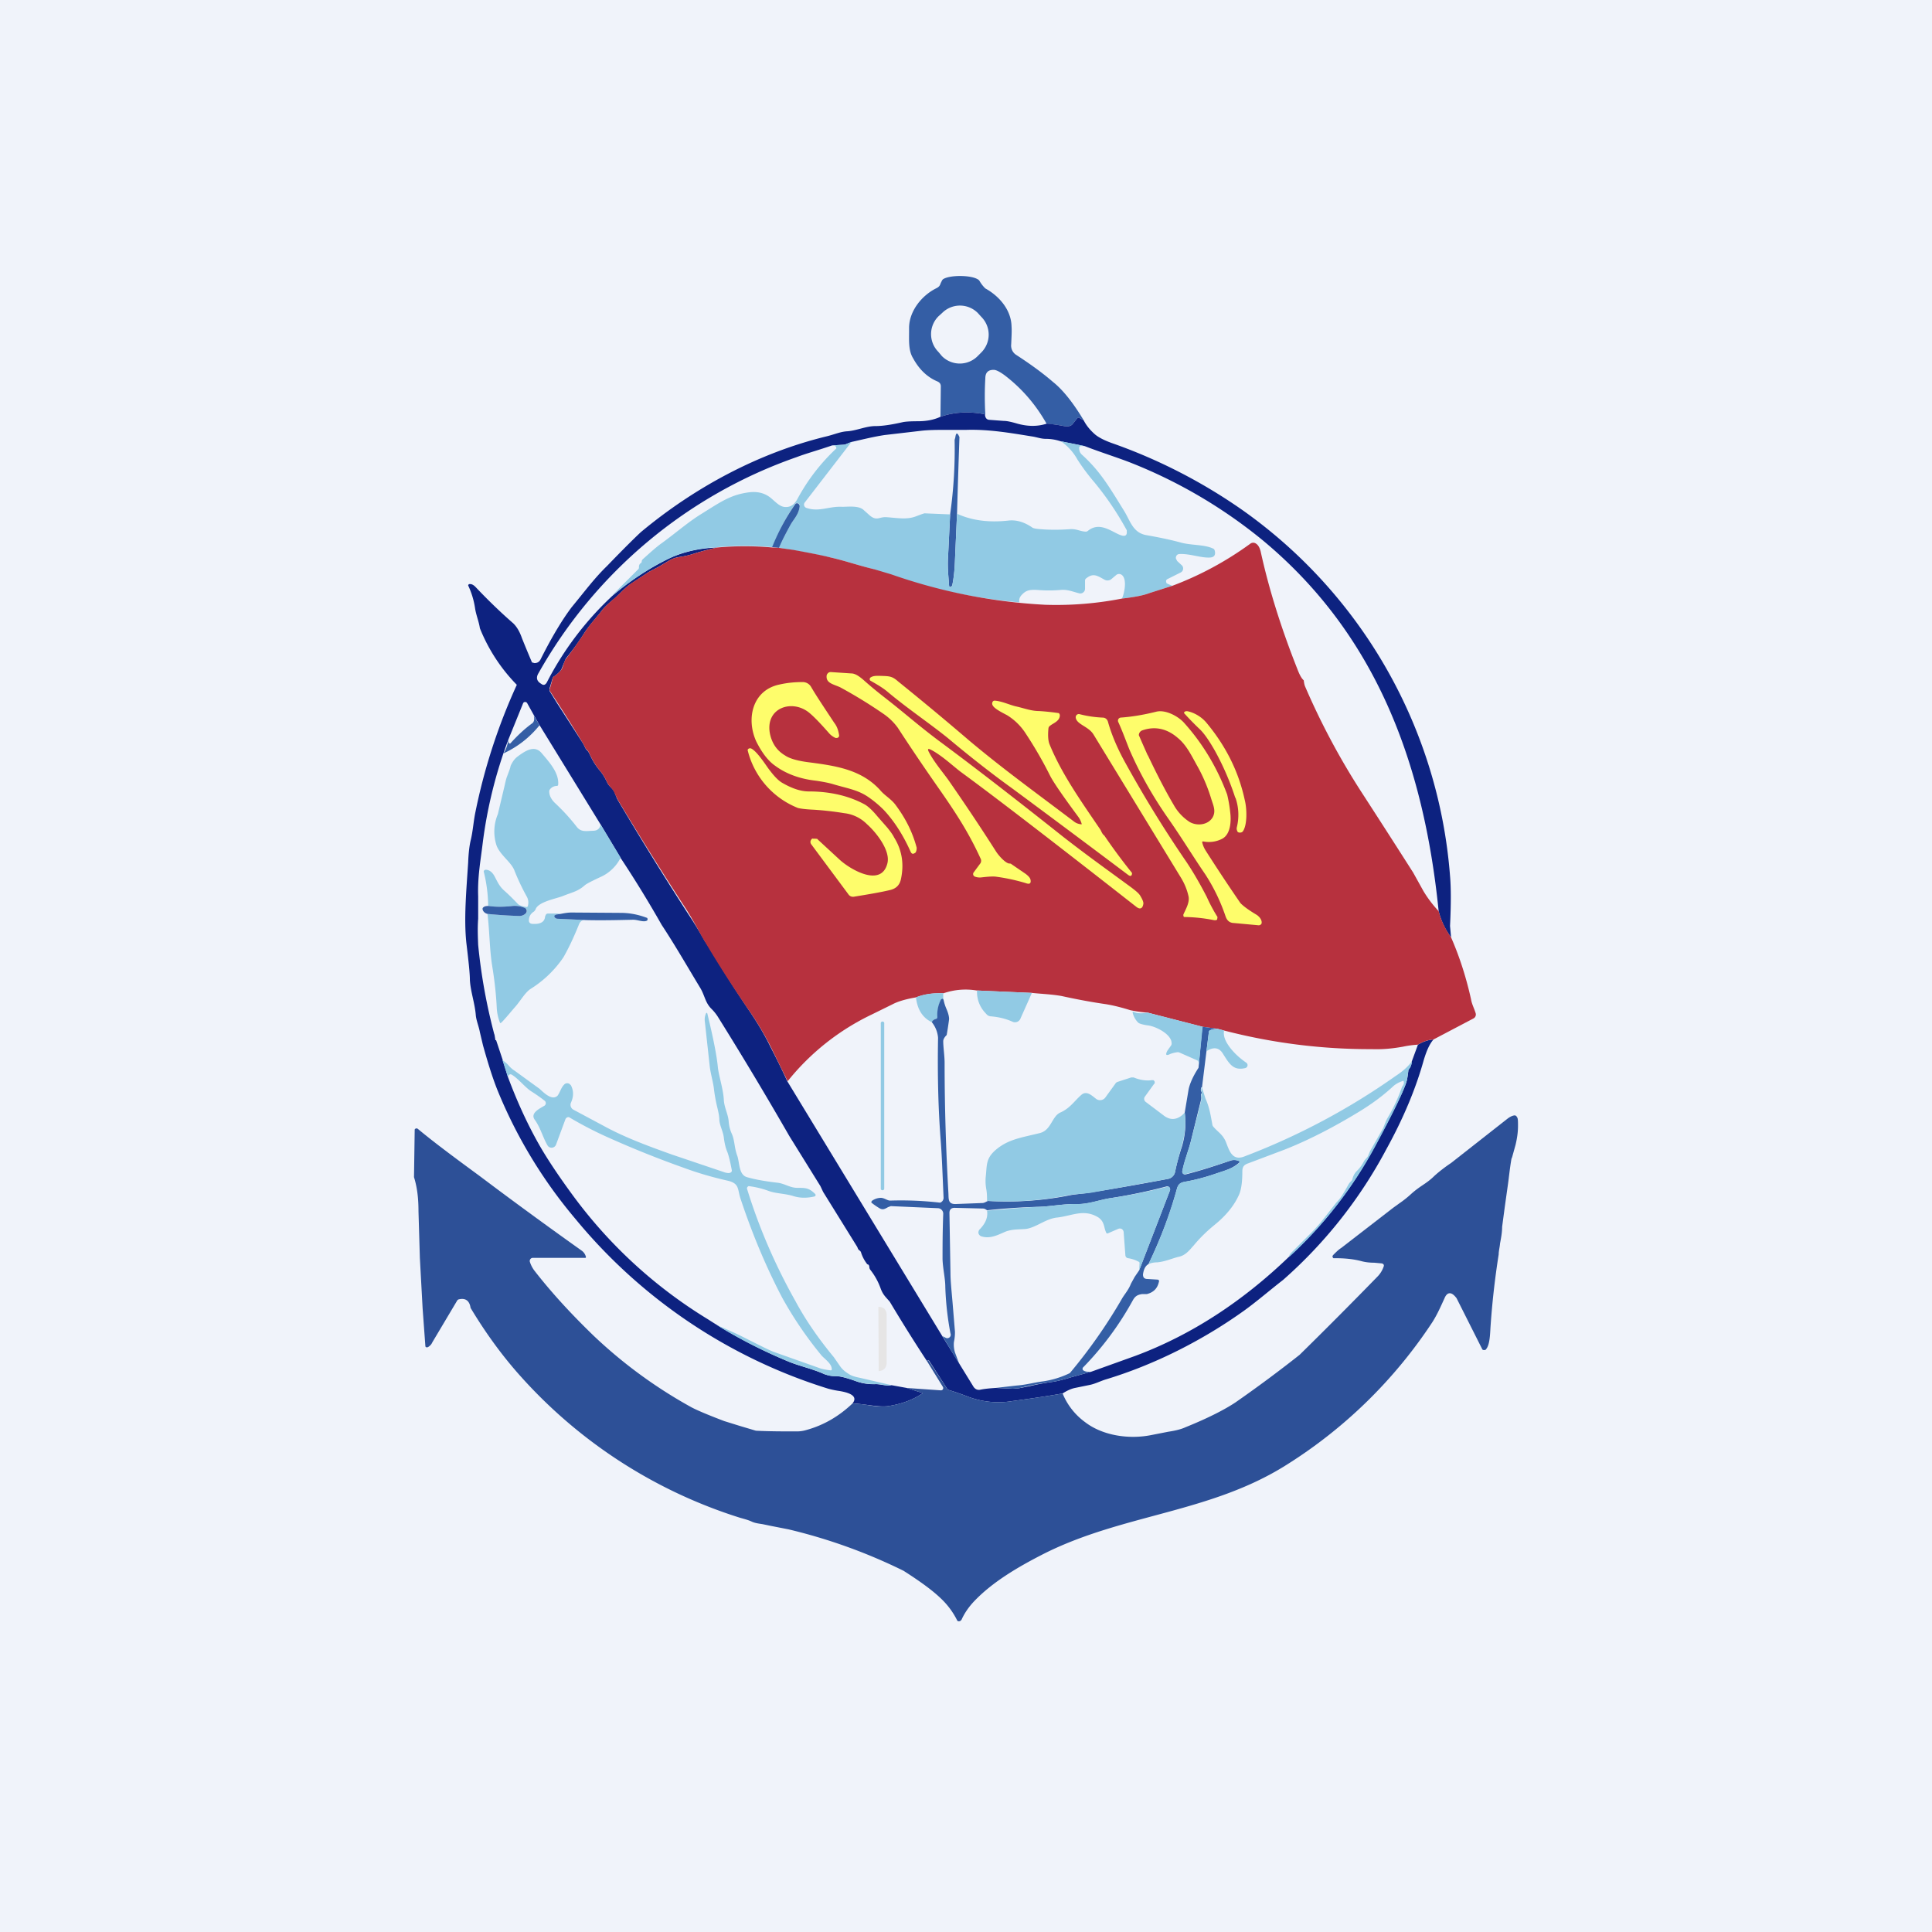
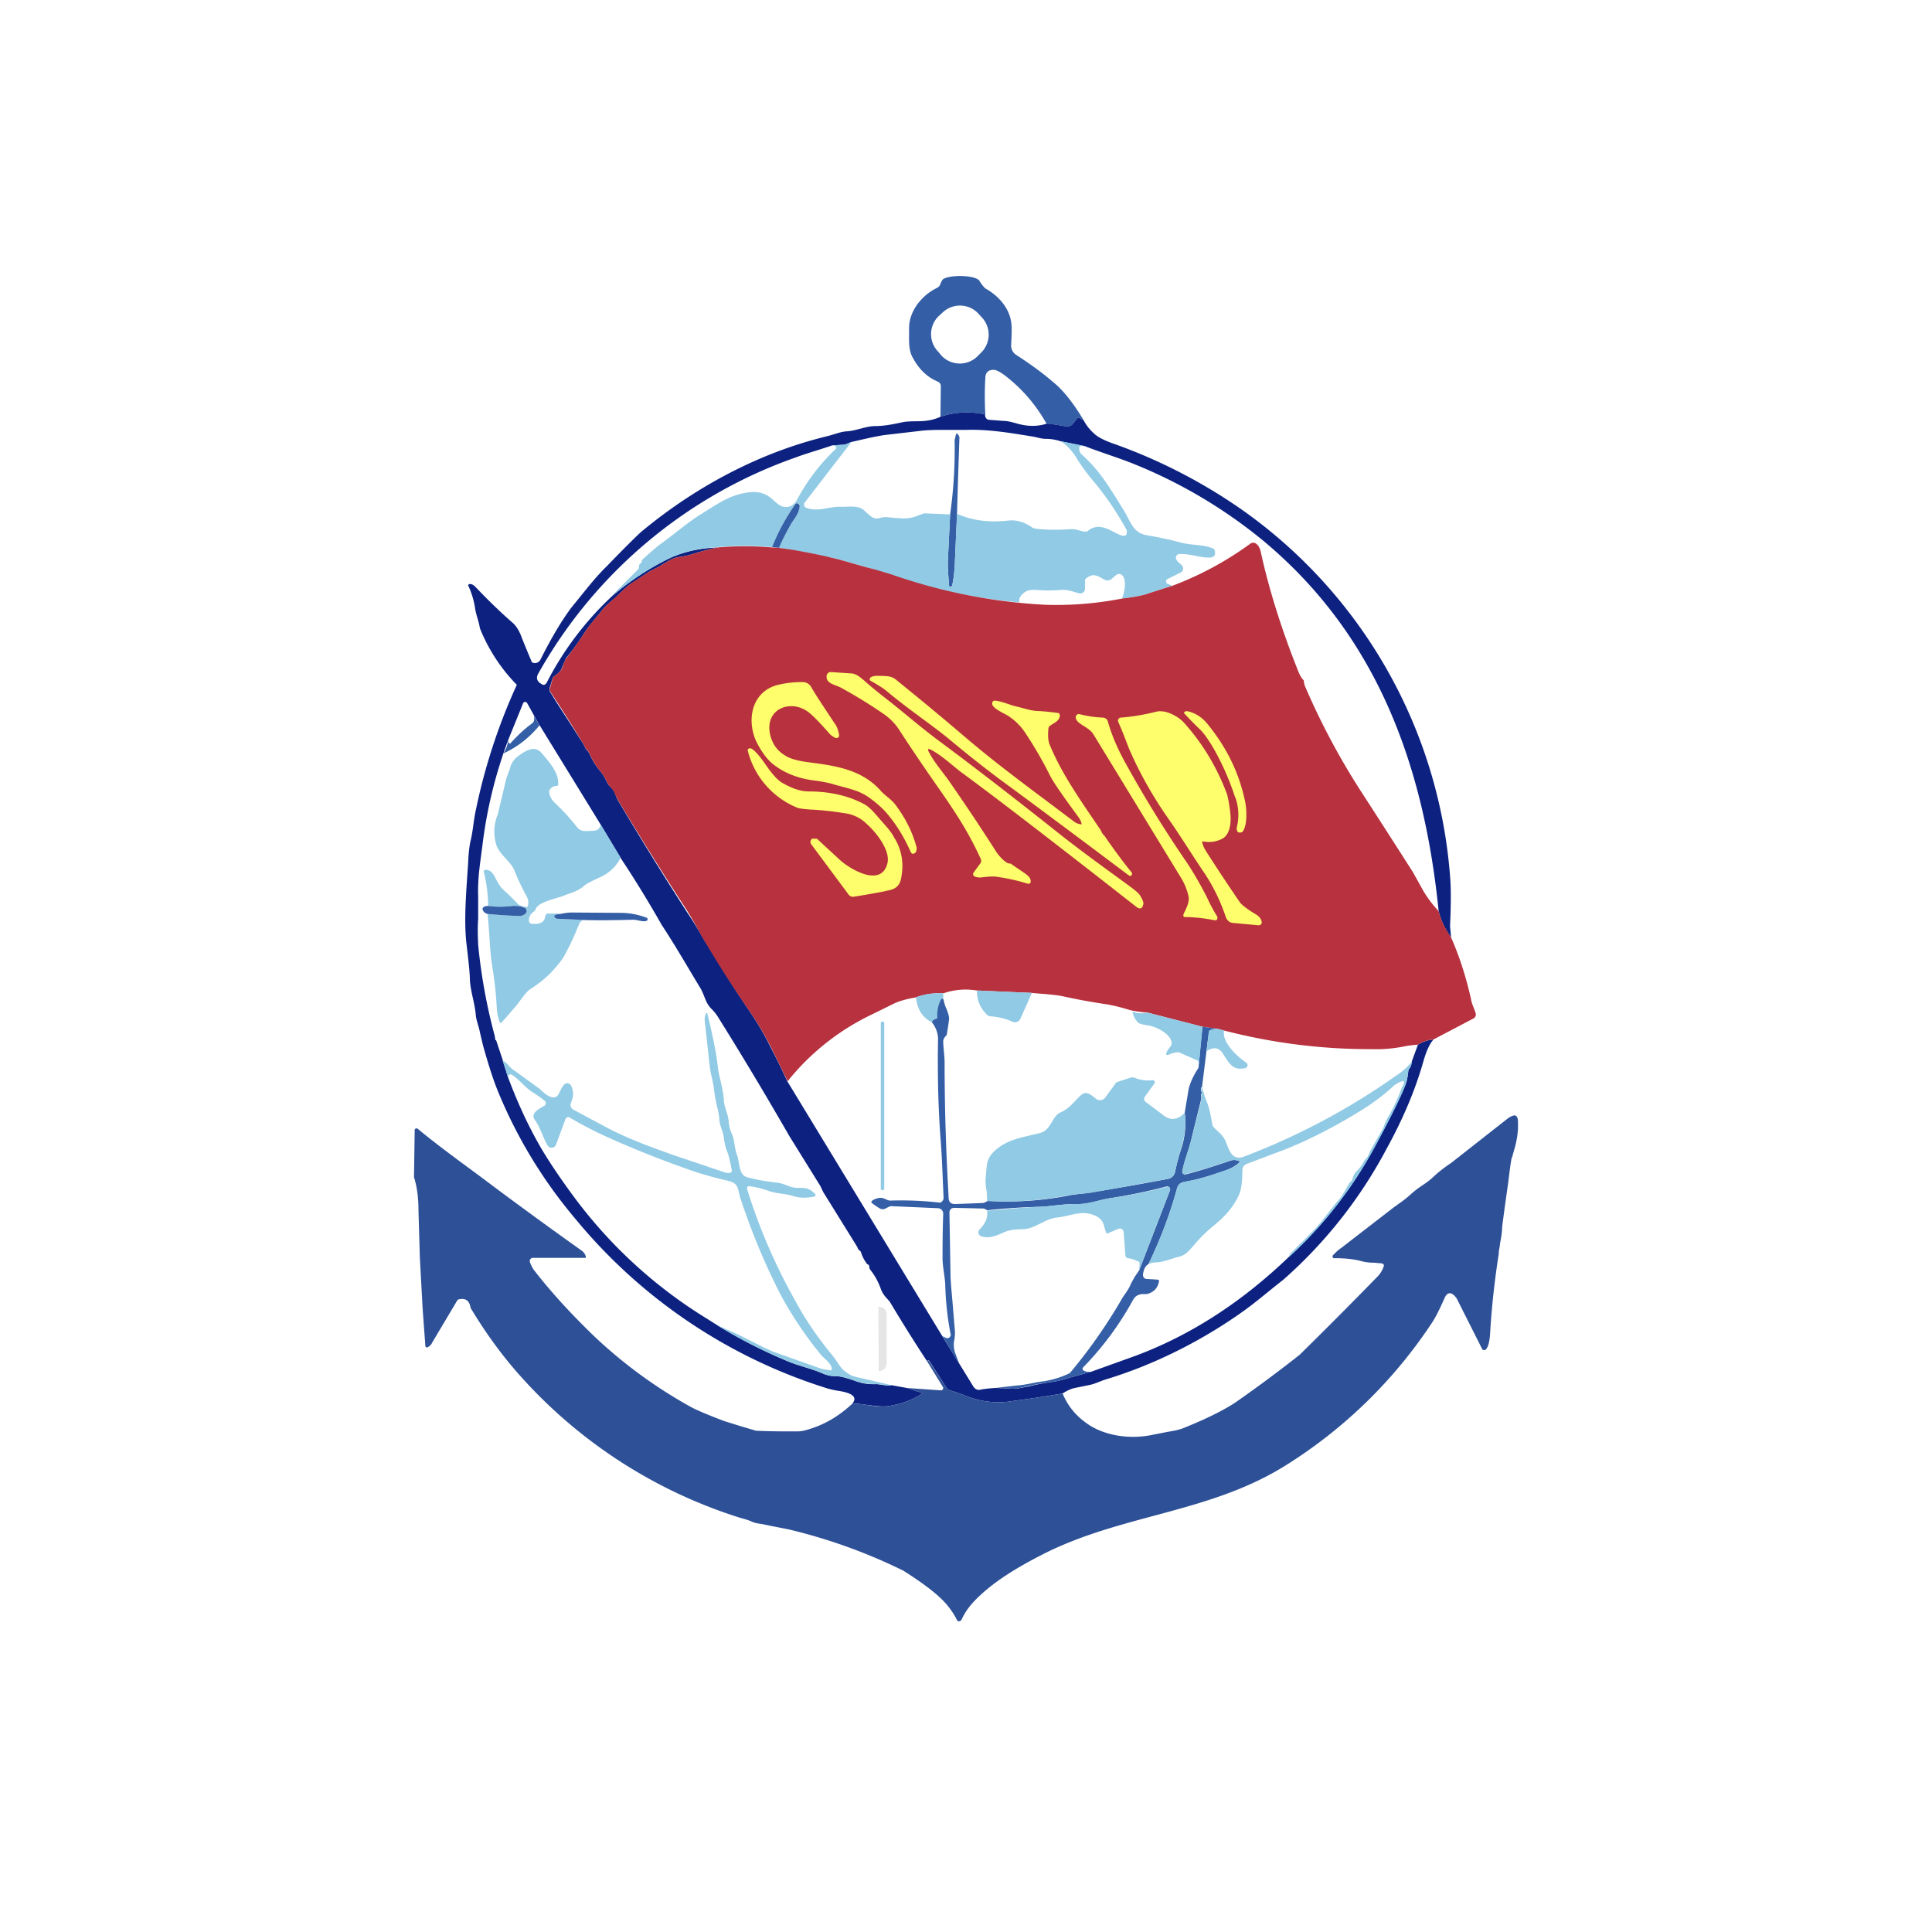
<svg xmlns="http://www.w3.org/2000/svg" width="56" height="56" viewBox="0 0 56 56">
-   <path fill="#F0F3FA" d="M0 0h56v56H0z" />
  <path d="m31.28 12.11.13.07c-.3-.5-.6-.88-.89-1.11-.3-.26-.66-.52-1.06-.78a.32.32 0 0 1-.15-.31c.01-.22.02-.4.01-.52-.01-.48-.36-.88-.76-1.1a.98.98 0 0 1-.17-.22.15.15 0 0 0-.06-.05c-.21-.12-.8-.12-.99 0a.12.12 0 0 0-.04.05l-.03.06c-.03.08-.04.11-.14.16-.4.2-.77.64-.78 1.13v.12c0 .27-.02.56.12.78.18.33.42.55.71.67.06.03.09.07.09.14l-.01.88c.4-.14.84-.16 1.3-.07-.02-.36-.02-.7 0-1.04 0-.17.08-.25.24-.25.07 0 .17.05.31.15.5.38.91.85 1.23 1.42.13 0 .3.02.5.06.12.02.21 0 .26-.07l.12-.15c.02-.02.04-.03.06-.02ZM27.2 9.17l.11-.1a.73.73 0 0 1 1.03 0l.1.11c.29.29.29.75 0 1.04l-.1.1a.73.73 0 0 1-1.04 0l-.1-.12a.73.73 0 0 1 0-1.03Z" fill="#345EA5" />
  <path d="M28.55 12c0 .11.05.17.14.17l.4.03c.1 0 .23.03.4.08.29.08.57.09.85 0 .13.01.3.03.5.07.13.02.21 0 .26-.07l.12-.15c.02-.02.04-.03.06-.02l.13.07c.08.16.2.3.34.42.1.08.25.16.47.24a15.6 15.6 0 0 1 3.8 1.95 14.33 14.33 0 0 1 6.01 10.6c.03.34.03.83 0 1.45l.03.33c-.17-.23-.29-.48-.36-.76-.43-4.26-1.8-8.01-5.1-10.75a14.34 14.34 0 0 0-3.78-2.23c-.4-.16-.92-.32-1.38-.5l-.7-.14a1.35 1.35 0 0 0-.43-.07c-.14 0-.26-.05-.4-.07-.62-.1-1.25-.21-1.9-.19h-.54c-.3 0-.56 0-.8.03l-1.03.12c-.33.05-.64.13-.96.2l-.15.06a.2.2 0 0 1-.07.02l-.34.02c-.34.12-.74.23-1.03.34a13.8 13.8 0 0 0-7.48 6.26c-.08.13-.05.23.06.3l.03.02c.06.04.11.02.15-.05a9.13 9.13 0 0 1 1.89-2.5 7.79 7.79 0 0 1 1.69-1.11c.38-.17.83-.28 1.36-.3-.23.05-.46.11-.68.18a2.5 2.5 0 0 1-.38.09.85.85 0 0 0-.37.13l-.27.16-.27.14-.5.33c-.19.12-.32.28-.5.44-.18.15-.3.26-.37.35-.17.23-.35.4-.52.67-.16.25-.34.5-.53.73l-.1.24a.34.34 0 0 1-.09.15.96.96 0 0 1-.14.12.09.09 0 0 0-.05.05l-.09.3v.08l.21.34.76 1.18c.05.08.06.15.12.2.02.02.05.06.08.13.08.17.17.32.29.46.1.12.15.22.22.36.05.1.15.15.2.26l.08.2a97.64 97.64 0 0 0 2.07 3.35 11.63 11.63 0 0 1 .47.77l.1.14c.34.58.75 1.23 1.23 1.94.2.3.4.63.56.96.17.33.34.67.5 1.02l4.5 7.4.5.81.4.65c.05.07.12.1.2.08.15-.03.3-.04.44-.05l.45.02.22-.01.31-.06c.2-.05.42-.09.63-.12.16-.02.35-.07.58-.14l.58-.16 1.28-.46c1.61-.6 3.1-1.57 4.46-2.88 1-.91 1.82-1.97 2.48-3.19.5-.93.81-1.55.91-1.85.02-.06.04-.16.06-.33 0-.02 0-.04.02-.06a.37.37 0 0 0 .08-.22l.18-.49c.15-.09.3-.14.45-.15-.12.14-.2.33-.28.59-.23.83-.59 1.69-1.08 2.58a13.45 13.45 0 0 1-3 3.8c-.35.27-.78.64-1.13.89-1.2.86-2.6 1.57-4.03 2-.15.05-.29.12-.43.15l-.44.09c-.1.02-.22.07-.36.16-.45.08-.93.15-1.45.22a2.5 2.5 0 0 1-1.3-.13 7.94 7.94 0 0 0-.58-.2l-.54-.84a.03.03 0 0 0-.03-.01c-.03 0-.03.01-.02.04a47.95 47.95 0 0 1-1.09-1.74c-.12-.14-.2-.2-.27-.4a1.9 1.9 0 0 0-.29-.52.15.15 0 0 1-.03-.06c0-.06-.02-.1-.05-.1a.06.06 0 0 1-.03-.03 1.05 1.05 0 0 1-.16-.31.1.1 0 0 0-.04-.06c-.06-.04-.05-.07-.08-.12l-.98-1.58-.08-.17-.9-1.45c-.69-1.2-1.38-2.35-2.08-3.47a1.32 1.32 0 0 0-.18-.22c-.18-.18-.19-.38-.32-.6-.37-.61-.73-1.24-1.12-1.83a32.93 32.93 0 0 0-1.19-1.94l-.58-.97-1.77-2.88-.16-.28-.2-.36a.07.07 0 0 0-.1-.02.07.07 0 0 0-.02.03l-.43 1.06a13.2 13.2 0 0 0-.74 3c-.06.5-.15.97-.13 1.53v.65c-.02.26-.01.5 0 .76a16.28 16.28 0 0 0 .47 2.6v-.02l.03.18h.02l.19.57.15.49c.25.67.54 1.32.89 1.94.28.5.7 1.1 1.01 1.52a13.7 13.7 0 0 0 3.9 3.57 14.55 14.55 0 0 0 2.37 1.24c.3.12.7.21 1 .35.12.04.23.06.35.06.1 0 .28.04.56.14.16.06.35.1.58.09.15 0 .3.06.46.03l.44.08.44.14c.03 0 .03.02 0 .03-.3.2-.65.31-1 .36-.28.03-.68-.07-1.01-.08.2-.25-.2-.33-.37-.36a2.63 2.63 0 0 1-.34-.07 15.41 15.41 0 0 1-7.33-4.93 13.88 13.88 0 0 1-2.25-3.72c-.16-.4-.3-.87-.42-1.3l-.09-.38c-.03-.17-.11-.35-.12-.51-.03-.34-.15-.67-.17-1 0-.2-.04-.56-.1-1.06-.08-.71 0-1.57.05-2.35.01-.28.04-.5.07-.63.07-.28.08-.54.14-.83a16.93 16.93 0 0 1 1.2-3.69 4.99 4.99 0 0 1-1.07-1.64c-.03-.2-.11-.38-.14-.58a2.37 2.37 0 0 0-.2-.66.05.05 0 0 1 .03-.04h.03c.05 0 .1.03.15.08.35.37.72.73 1.1 1.06.1.1.18.23.25.43a36.44 36.44 0 0 0 .29.7l.07.02c.08 0 .14-.03.18-.11.34-.68.65-1.18.9-1.51.42-.51.66-.84 1.03-1.2.54-.56.87-.88.98-.98 1.55-1.29 3.4-2.29 5.37-2.77.25-.06.41-.14.62-.15.26-.02.54-.15.8-.15.21 0 .47-.04.78-.11.08-.02.23-.03.45-.03.25 0 .47-.04.66-.13.4-.14.84-.16 1.3-.07Z" fill="#0D2280" />
  <path d="m27.74 14.88-.06 1.36c-.01.3-.04.55-.08.73l-.03.04h-.04a.03.03 0 0 1-.02-.03c-.02-.3-.05-.53-.03-.84l.06-1.23a13.43 13.43 0 0 0 .13-2.16l.02-.07c.02-.15.06-.15.12-.01a324.75 324.75 0 0 0-.07 2.22Z" fill="#345EA5" />
  <path d="M31.44 12.93h-.11c-.03 0-.05.02-.05.05 0 .08.02.14.07.19.53.48.77.89 1.24 1.65.17.28.25.62.63.69.4.07.73.14 1.02.22.3.08.67.05.92.17.03.01.04.03.05.06.03.12-.01.19-.13.2-.26.02-.6-.12-.9-.1a.1.1 0 0 0-.09.07c-.01.03-.01.05 0 .07l.03.06.14.13a.13.13 0 0 1-.03.2l-.4.2a.07.07 0 0 0-.03.07l.01.04.03.02.14.06-.66.21c-.18.07-.45.12-.8.16.07-.15.16-.57-.01-.69a.13.13 0 0 0-.16.01l-.13.11a.18.18 0 0 1-.21.02c-.2-.11-.32-.2-.52-.04a.08.08 0 0 0-.04.07v.24a.13.13 0 0 1-.05.1.13.13 0 0 1-.11.03c-.2-.05-.35-.12-.55-.1a3.9 3.9 0 0 1-.67 0c-.22-.01-.33 0-.47.16-.05.06-.07.13-.05.2a16 16 0 0 1-4.22-.96c-.42-.1-.81-.24-1.25-.34a25.63 25.63 0 0 0-1.5-.28c.1-.24.22-.46.34-.68.1-.17.24-.3.26-.54a.08.08 0 0 0-.04-.07.07.07 0 0 0-.08 0 6.09 6.09 0 0 0-.67 1.27 8.85 8.85 0 0 0-1.6 0c-.53.03-.98.13-1.36.31-.54.25-1.1.62-1.7 1.1l.77-.77a.07.07 0 0 0 .02-.06c0-.06.02-.1.06-.12l.02-.03v-.03l.02-.04c.2-.18.33-.3.51-.44.41-.29.8-.64 1.21-.89.56-.35.84-.55 1.37-.62.25-.03.46.02.64.17.13.11.23.22.36.25.17.03.3-.04.4-.22A5.69 5.69 0 0 1 24.24 13a.07.07 0 0 0-.03-.07.07.07 0 0 0-.04-.02h-.05l.34-.02a.2.2 0 0 0 .07-.02l.15-.06-1.35 1.75a.1.1 0 0 0 .04.16c.37.13.65-.05 1.04-.03.18 0 .48-.04.62.09l.18.16c.2.17.28.04.47.05.32.02.59.08.86-.02.16-.06.26-.1.28-.09l.72.03-.06 1.23c-.02.31.01.55.03.84a.04.04 0 0 0 .06.03l.03-.04c.04-.18.07-.42.08-.73l.06-1.35c.43.2.93.26 1.48.2.23-.03.47.04.7.2.04.03.13.04.26.05.25.02.52.02.81 0 .21-.02.3.06.48.07a.1.1 0 0 0 .06-.02c.36-.3.73.06.98.13.1.03.16 0 .15-.11v-.04a8.77 8.77 0 0 0-.93-1.38 5.9 5.9 0 0 1-.5-.67 1.56 1.56 0 0 0-.48-.53l.69.14Z" fill="#91CAE4" />
  <path d="m22.58 15.88-.2-.02a6.09 6.09 0 0 1 .68-1.26.07.07 0 0 1 .1.02l.02.04c-.02.24-.16.37-.26.54-.12.22-.24.44-.34.68Z" fill="#345EA5" />
  <path d="M37.79 19.72c.01.1.03.16.04.18a20.76 20.76 0 0 0 1.62 3.04 360.7 360.7 0 0 1 1.51 2.35l.3.54c.12.2.27.4.44.58.07.28.2.53.36.76.25.57.44 1.17.58 1.8.02.13.09.26.13.39a.13.13 0 0 1-.06.16l-1.16.61c-.16.01-.3.06-.45.15-.16.01-.3.03-.44.06-.34.06-.61.08-.9.07a16.8 16.8 0 0 1-4.28-.54l-.19-.05-.44-.06-1.59-.41a3.36 3.36 0 0 1-.5-.07c-.29-.09-.54-.15-.75-.18-.41-.06-.83-.14-1.24-.23-.28-.05-.57-.06-.86-.09l-1.6-.07a1.95 1.95 0 0 0-.96.08c-.3-.01-.57.03-.8.12-.3.05-.53.12-.68.2l-.61.3a6.97 6.97 0 0 0-2.43 1.93l-.5-1.02a9.13 9.13 0 0 0-.57-.96 34.64 34.64 0 0 1-1.42-2.22 11.61 11.61 0 0 0-.44-.77 97.8 97.8 0 0 1-2-3.2l-.1-.21c-.04-.1-.14-.16-.19-.26-.07-.14-.12-.24-.22-.36-.12-.14-.21-.3-.29-.46a.43.43 0 0 0-.08-.14c-.06-.04-.07-.11-.12-.19a51.05 51.05 0 0 0-.96-1.52c-.01-.03-.01-.06 0-.07l.08-.3c0-.03.02-.05.05-.06a.96.96 0 0 0 .14-.12.34.34 0 0 0 .1-.15c.04-.13.07-.21.1-.24.18-.23.35-.48.52-.73.17-.28.35-.44.52-.67.07-.09.19-.2.36-.35.19-.16.32-.32.5-.44l.51-.33.27-.14.27-.16c.1-.07.22-.11.37-.13.13-.02.25-.05.38-.09.22-.07.45-.13.68-.18a8.83 8.83 0 0 1 1.6 0l.19.01.42.06c.49.09.85.16 1.08.22.44.1.83.24 1.26.34l.5.15a16 16 0 0 0 4.46.88 9.9 9.9 0 0 0 2.22-.18c.35-.04.62-.09.8-.16l.66-.21c.8-.3 1.56-.71 2.26-1.22a.14.14 0 0 1 .17 0c.06.04.1.11.13.22.24 1.1.6 2.24 1.06 3.4.06.16.12.28.19.34Z" fill="#B7313E" />
  <path d="M26.98 21.73c-.08-.04-.1-.02-.06.06.14.28.42.61.57.82.43.62.89 1.3 1.38 2.07.07.11.26.33.38.35.03 0 .05 0 .07.02l.41.28c.09.07.13.12.14.17.02.1-.02.14-.13.1a5.44 5.44 0 0 0-.88-.19c-.09-.01-.22 0-.4.02a.4.4 0 0 1-.2-.02.08.08 0 0 1-.04-.12l.2-.27a.14.14 0 0 0 0-.14c-.33-.72-.68-1.27-1.19-2-.42-.6-.82-1.19-1.21-1.79a1.7 1.7 0 0 0-.4-.39 13.85 13.85 0 0 0-1.27-.78c-.2-.09-.41-.12-.39-.33 0-.03.02-.06.04-.08a.11.11 0 0 1 .08-.03l.6.04c.09 0 .2.06.35.19.28.25.5.42.64.53.54.42.94.78 1.54 1.23 1.04.77 2.24 1.7 3.6 2.78.68.53 1.2.9 1.95 1.45.16.12.26.2.3.28.06.1.09.18.08.22-.02.14-.1.17-.21.08-2.4-1.88-4.09-3.18-5.06-3.89-.22-.16-.56-.49-.89-.66ZM31.35 23.87a.61.61 0 0 0-.1-.2c-.45-.61-.72-1-.82-1.2-.2-.4-.43-.8-.7-1.21a1.7 1.7 0 0 0-.54-.53c-.19-.1-.41-.21-.43-.32a.1.1 0 0 1 .02-.08.09.09 0 0 1 .03-.02h.04c.21.02.43.13.62.17.22.05.42.13.65.13a6.98 6.98 0 0 1 .57.06.1.1 0 0 1 .03.06c0 .18-.2.23-.3.32a.1.1 0 0 0-.03.06c-.02.2-.01.36.03.46.35.86.92 1.66 1.47 2.47.03.04.05.13.12.18a16.45 16.45 0 0 0 .8 1.08.1.1 0 0 1 0 .04l-.01.03-.03.02s-.03 0-.07-.03a520.5 520.5 0 0 0-3.35-2.5c-.57-.41-1.2-.9-1.88-1.47-.56-.45-1.19-.87-1.77-1.36-.15-.12-.33-.22-.47-.3a.05.05 0 0 1-.02-.05.05.05 0 0 1 .02-.04c.08-.06.2-.05.28-.05.26.01.34 0 .52.16.47.38 1.17.95 2.08 1.73.98.82 1.8 1.41 3.03 2.34.04.03.1.06.18.07.03.01.04 0 .03-.02ZM26.4 24.7c-.23-.52-.5-.92-.78-1.22a3.16 3.16 0 0 0-.47-.39c-.3-.2-.6-.24-1-.36-.13-.04-.3-.07-.49-.1-.47-.05-.88-.2-1.2-.44-.2-.14-.38-.38-.54-.7-.3-.66-.11-1.49.68-1.65.22-.05.44-.07.66-.07a.28.28 0 0 1 .25.14c.15.26.38.6.67 1.04.08.1.12.22.14.35a.07.07 0 0 1-.06.09h-.04a.53.53 0 0 1-.2-.15c-.22-.25-.4-.44-.54-.56-.5-.44-1.32-.17-1.16.6.06.27.2.48.44.62.13.09.38.16.72.2.76.1 1.49.21 2.03.8.12.15.31.25.44.42.3.4.5.8.62 1.25 0 .04 0 .08-.03.14l-.03.02c-.05.03-.08.02-.11-.03ZM34.85 24.43c.02.08.05.15.1.23.23.36.56.87 1 1.51.06.07.21.19.48.35.07.05.13.12.14.2v.04a.09.09 0 0 1-.09.06l-.76-.07c-.1-.02-.16-.08-.2-.2a5.43 5.43 0 0 0-.58-1.2c-.39-.57-.68-1.06-1.13-1.7-.44-.64-.8-1.29-1.08-1.94-.08-.2-.2-.53-.32-.79a.09.09 0 0 1 .07-.12c.29-.02.63-.07 1.03-.17.27-.07.64.13.81.32.54.6.96 1.3 1.25 2.08a4 4 0 0 1 .09.53c.03.24.01.62-.23.75a.84.84 0 0 1-.55.08c-.03 0-.04 0-.03.04Z" fill="#FEFD6B" />
  <path d="M35.82 23.15a.22.22 0 0 0-.02-.04 7.75 7.75 0 0 0-.58-1.34c-.17-.3-.31-.5-.43-.62a8.66 8.66 0 0 1-.47-.48v-.02l.02-.02c.03-.02.06-.02.1-.01.18.04.39.16.53.33.55.66.93 1.4 1.11 2.24.06.23.08.7-.05.9a.09.09 0 0 1-.06.04c-.05.01-.1 0-.11-.05a.15.15 0 0 1-.01-.1 1.5 1.5 0 0 0-.03-.83ZM32.12 20.94c.1.35.25.71.46 1.1A34.8 34.8 0 0 0 34.4 25c.2.3.4.65.58 1a4.58 4.58 0 0 0 .31.58l-.01.07c-.01.02-.05.03-.1.02a4.51 4.51 0 0 0-.86-.09.07.07 0 0 1-.02-.05v-.02c.06-.14.19-.35.15-.53-.04-.18-.11-.36-.22-.54a28326.37 28326.37 0 0 0-2.54-4.16c-.15-.23-.48-.28-.51-.48a.1.1 0 0 1 .03-.08.09.09 0 0 1 .08-.02c.23.06.45.09.67.1.08 0 .14.05.16.14Z" fill="#FEFD6B" />
  <path d="M15.64 21.02c-.29.36-.64.63-1.05.82a.83.83 0 0 0 .14-.4l.01.08.01.02a.04.04 0 0 0 .04.01l.01-.01c.2-.22.4-.41.62-.57.06-.04.08-.12.05-.23l.17.28Z" fill="#345EA5" />
-   <path d="M33.27 21.9a40.47 40.47 0 0 1-.26-.59.15.15 0 0 1 .1-.14c.37-.13.72-.05 1.03.22.23.19.36.44.54.77.19.33.33.67.43 1 .06.19.14.35.04.53-.13.22-.44.26-.66.14a1.4 1.4 0 0 1-.47-.5c-.23-.39-.48-.87-.75-1.44Z" fill="#B7313E" />
  <path d="m17.41 23.9.58.96a1.2 1.2 0 0 1-.54.54c-.28.13-.44.21-.5.26-.2.18-.36.2-.63.31-.2.08-.74.17-.8.4l-.04.05c-.1.06-.15.15-.15.26 0 .07.05.1.12.1.22.01.34-.06.35-.22l.03-.06a.09.09 0 0 1 .06-.02h.36l-.14.03a.04.04 0 0 0-.03.03v.03c0 .02 0 .03.02.04a.1.1 0 0 0 .05.02l.87.04c-.12-.02-.2.02-.24.13-.15.37-.3.69-.45.95a3.2 3.2 0 0 1-.96.92c-.17.12-.3.37-.46.54-.22.26-.34.4-.38.43-.02.02-.03.02-.04 0a1.44 1.44 0 0 1-.09-.4c-.02-.44-.07-.86-.14-1.28-.07-.46-.07-.98-.13-1.47.3.03.6.05.91.06.1 0 .16-.03.22-.1a.1.1 0 0 0 .01-.07.09.09 0 0 0-.05-.06.73.73 0 0 0-.37-.06c-.25.03-.48.03-.7 0a4.27 4.27 0 0 0-.13-1 .06.06 0 0 1 .06-.05c.12 0 .21.1.26.2.1.19.14.28.27.4.09.08.22.2.39.38.04.05.13.08.26.1.02 0 .04-.01.04-.03a.35.35 0 0 0-.03-.27 6.47 6.47 0 0 1-.36-.76c-.09-.24-.42-.45-.52-.73a1.3 1.3 0 0 1 .04-.9l.19-.8c.03-.13.05-.23.08-.3.05-.14.09-.23.1-.3.05-.11.11-.2.2-.27.22-.16.49-.35.7-.1.23.27.5.57.48.9 0 .03-.01.05-.04.05a.26.26 0 0 0-.2.1.1.1 0 0 0-.02.06c0 .12.06.23.16.33.3.28.5.52.64.7.12.15.26.12.47.11.13 0 .2-.07.22-.18Z" fill="#91CAE4" />
  <path d="M25.72 25.03c.1-.37-.32-.9-.59-1.14a1.1 1.1 0 0 0-.66-.32 9 9 0 0 0-.88-.1c-.23-.01-.38-.03-.46-.05a2.42 2.42 0 0 1-1.46-1.68.07.07 0 0 1 .06-.05h.03c.15.06.36.37.5.57.17.23.3.37.43.44.28.16.53.24.75.24.65 0 1.19.14 1.63.38.1.06.22.17.36.34l.29.33c.08.1.15.19.2.29.23.37.29.78.19 1.22-.04.16-.14.26-.32.3-.25.06-.6.12-1.03.19a.16.16 0 0 1-.17-.07l-1.07-1.44c-.04-.05-.04-.11.01-.16 0-.01.02-.02.03-.01.09 0 .14 0 .14.02l.65.6c.3.27 1.19.8 1.37.1Z" fill="#FEFD6B" />
  <path d="M14.16 26.26c.2.03.44.03.7 0 .12-.01.25.01.36.06a.1.1 0 0 1 .03.14c-.05.06-.12.09-.2.09-.32-.01-.62-.03-.92-.06a.2.2 0 0 1-.12-.08c-.03-.05-.03-.09 0-.11.03-.03.08-.04.15-.04ZM17.02 26.67l-.87-.04a.1.1 0 0 1-.05-.02.07.07 0 0 1-.03-.04v-.03l.04-.03.14-.02c.1-.02.21-.04.32-.04l1.42.01c.26 0 .51.05.75.14.02 0 .03.02.03.05 0 .03-.02.04-.06.05-.12.02-.25-.05-.39-.04-.43.01-.87.02-1.3.01Z" fill="#345EA5" />
  <path d="m29.91 28.78-.33.74a.17.17 0 0 1-.22.1c-.2-.09-.4-.14-.63-.16a.2.2 0 0 1-.1-.03.42.42 0 0 1-.06-.06.88.88 0 0 1-.25-.66l1.6.07ZM27.34 28.8v.18l-.02-.02a.03.03 0 0 0-.02-.01h-.02v.02a.95.95 0 0 0-.1.5c0 .03-.02.05-.04.06-.08.02-.12.06-.13.1-.27-.13-.42-.37-.46-.72.23-.1.5-.13.8-.12Z" fill="#91CAE4" />
  <path d="M27.35 28.98c.02.1.05.19.09.28.05.12.07.21.07.28a9.77 9.77 0 0 1-.07.46c-.07.07-.1.13-.1.18 0 .18.04.42.04.63 0 1.28.04 2.54.11 3.77.01.16-.02.32.2.32l.79-.03c.03 0 .08-.02.13-.05l.03-.01a9.29 9.29 0 0 0 2.3-.15c.21-.05.5-.06.7-.1a77.4 77.4 0 0 0 2.22-.39.26.26 0 0 0 .2-.2c.05-.25.12-.5.2-.74.1-.34.12-.66.08-.98l.11-.66c.03-.16.12-.38.29-.64l.11-1.19.44.06a.61.61 0 0 0-.21.04.06.06 0 0 0-.04.05l-.07.56-.13 1.05c-.02 0-.03 0-.03.04a.1.1 0 0 0 0 .05l.04.1h-.01c-.02-.02-.03 0-.03 0 0 .06.02.11 0 .18a225 225 0 0 0-.29 1.18c-.07.28-.2.6-.25.88a.08.08 0 0 0 .06.09h.04c.4-.1.83-.24 1.3-.4a.35.35 0 0 1 .24.01.03.03 0 0 1 .02.02v.02l-.01.01c-.2.17-.35.21-.65.31-.32.11-.62.19-.9.24-.16.03-.22.07-.26.22-.2.74-.48 1.46-.82 2.17-.09.05-.14.15-.16.3 0 .08.03.12.1.13l.32.02a.05.05 0 0 1 .04.02.06.06 0 0 1 0 .05c-.04.18-.15.3-.35.35h-.14c-.13.02-.2.06-.27.19a8.92 8.92 0 0 1-1.45 1.95v.05c.04.05.12.07.25.06l-.58.16c-.23.07-.42.12-.58.14a7.82 7.82 0 0 0-.94.18c-.1 0-.16.02-.22.01l-.45-.02.61-.07c.28-.02.51-.09.76-.12a2.66 2.66 0 0 0 .78-.24 15.22 15.22 0 0 0 1.53-2.19c.07-.11.18-.24.24-.4l.11-.2.13-.19.89-2.31a.1.1 0 0 0-.01-.09.09.09 0 0 0-.09-.03 15.6 15.6 0 0 1-1.63.34c-.32.05-.63.18-.96.17-.37-.01-.77.07-1.1.08a18.58 18.58 0 0 0-1.51.1c-.04-.03-.08-.05-.11-.05l-.83-.02c-.1 0-.15.05-.15.15l.03 1.74c0 .22.03.5.06.85l.07.85c0 .05 0 .16-.03.3-.01.1 0 .2.03.3l.13.35-.49-.82.08.04a.1.1 0 0 0 .15-.12 8.65 8.65 0 0 1-.15-1.35c0-.24-.07-.52-.08-.8 0-.34 0-.78.02-1.32a.16.16 0 0 0-.16-.16l-1.36-.06-.08.03c-.09.05-.15.09-.25.03a1.99 1.99 0 0 1-.23-.16.03.03 0 0 1 0-.03l.01-.02a.45.45 0 0 1 .26-.09c.1 0 .19.08.27.08a9.86 9.86 0 0 1 1.45.06.15.15 0 0 0 .1-.14c-.03-.69-.05-1.23-.08-1.62-.07-.87-.1-1.88-.08-3.02a.82.82 0 0 0-.18-.45c.01-.04.05-.08.13-.1.02-.01.03-.03.03-.05a.95.95 0 0 1 .11-.52l.02-.01h.03l.02.03Z" fill="#345EA5" />
  <path d="m33.26 29.35 1.6.41-.12 1.19a.5.5 0 0 0 0-.16c-.01-.03-.02-.05-.05-.06l-.5-.22a.12.12 0 0 0-.07-.01.87.87 0 0 0-.2.05c-.12.06-.15.03-.08-.1l.1-.14a.1.1 0 0 0 .02-.07c0-.27-.48-.5-.7-.52-.14-.02-.24-.05-.27-.08a.6.6 0 0 1-.16-.29c0-.02 0-.03.03-.02.1.05.24.05.4.02ZM25.84 40.15c-.16.03-.31-.04-.47-.03-.22 0-.41-.03-.57-.09-.28-.1-.47-.15-.56-.14a.75.75 0 0 1-.34-.06c-.31-.14-.7-.23-1.01-.35-.73-.3-1.43-.65-2.11-1.07.28.12.56.24.83.38.4.2.67.34.83.4l1.3.46c.07.03.18.05.33.07.02 0 .04 0 .04-.03 0-.14-.14-.25-.28-.38a11 11 0 0 1-1.16-1.7c-.45-.86-.85-1.8-1.2-2.85-.1-.28-.02-.46-.39-.54-.44-.1-.85-.22-1.23-.36a29.4 29.4 0 0 1-2.2-.88 10.96 10.96 0 0 1-1.16-.6.1.1 0 0 0-.1.06l-.27.73a.14.14 0 0 1-.2.08.14.14 0 0 1-.05-.05c-.13-.22-.2-.5-.36-.73-.16-.2.12-.33.27-.42a.09.09 0 0 0 0-.15 4.62 4.62 0 0 0-.37-.26c-.18-.11-.36-.35-.56-.48-.06-.04-.1-.02-.13.05l-.16-.49c.07.06.13.1.18.16.06.07.12.12.17.15l.73.53c.13.12.36.35.52.2.07-.09.1-.23.19-.32a.12.12 0 0 1 .16-.02l.04.04c.08.16.08.32 0 .5a.16.16 0 0 0 .08.21l.86.46c.6.33 1.27.58 2 .84l1.54.52c.06.01.1.02.14 0 .03-.01.05-.04.04-.08-.05-.27-.1-.46-.14-.55-.04-.1-.07-.23-.09-.39-.02-.17-.12-.35-.13-.51 0-.13-.04-.28-.08-.45a4.6 4.6 0 0 1-.08-.48c-.03-.21-.1-.44-.12-.64l-.14-1.28a.42.42 0 0 1 .02-.2c.02-.07.05-.07.06 0 .17.7.27 1.21.3 1.55.04.28.15.6.17.91.01.23.12.41.14.62.01.14.04.26.09.37.09.2.07.4.16.64.07.2.04.55.28.62.24.07.53.12.87.16.22.02.37.15.59.15.24 0 .34 0 .52.18a.05.05 0 0 1 .01.04.05.05 0 0 1-.03.03c-.22.05-.42.05-.61-.01-.26-.08-.5-.07-.72-.15a2.57 2.57 0 0 0-.58-.14c-.04.02-.06.05-.04.1.35 1.13.82 2.21 1.4 3.24.3.56.68 1.1 1.11 1.62l.18.26c.07.1.16.17.26.23.07.05.18.08.33.11l.9.21ZM25.58 29.61a.05.05 0 0 0-.05.06v4.78c0 .03.02.05.05.05.03 0 .05-.02.05-.05v-4.78a.05.05 0 0 0-.05-.06ZM35.29 29.82l.19.05c-.03.16.04.33.2.53.13.16.28.29.44.4a.09.09 0 0 1 .04.09.09.09 0 0 1-.07.07c-.35.08-.46-.13-.65-.43-.11-.17-.27-.19-.47-.06l.07-.56a.06.06 0 0 1 .04-.05.61.61 0 0 1 .21-.04ZM40.92 30.77c0 .08-.03.16-.08.22a.12.12 0 0 0-.02.06c-.02.17-.04.27-.06.33-.1.3-.4.92-.9 1.85a12.21 12.21 0 0 1-2.49 3.2c-.01-.03.01-.07.07-.13l.54-.54c.13-.13.26-.27.39-.44l.37-.47c.15-.15.22-.3.36-.54a.48.48 0 0 1 .06-.07.13.13 0 0 0 .04-.06.47.47 0 0 1 .12-.23 1.11 1.11 0 0 0 .22-.3c.04-.06.1-.1.12-.16l.05-.12.37-.65c.05-.1.07-.19.13-.3a4.9 4.9 0 0 0 .43-.92c.04-.05.06-.09.05-.14 0-.03-.02-.04-.05-.02a.8.8 0 0 0-.24.13c-.31.29-.64.53-1 .75-.77.47-1.5.84-2.16 1.1l-1.06.4c-.12.04-.17.1-.17.23 0 .31-.03.55-.11.71-.14.3-.37.58-.69.84-.21.17-.42.37-.61.6-.11.12-.23.29-.44.33-.2.05-.39.14-.62.16-.1 0-.18.02-.25.05.34-.7.61-1.43.82-2.17.04-.15.1-.2.25-.22.29-.05.59-.13.9-.24.3-.1.46-.14.66-.3v-.02a.03.03 0 0 0 0-.03.35.35 0 0 0-.26-.02 15.62 15.62 0 0 1-1.33.4.08.08 0 0 1-.06-.1c.05-.28.18-.59.25-.87l.3-1.18c.02-.07-.01-.12 0-.17 0-.02 0-.03.02-.02v.01c.01-.01 0-.04-.02-.1a.1.1 0 0 1 0-.05c0-.03 0-.05.02-.04l.1.32c.12.26.15.49.2.75 0 .03.02.06.04.08.11.13.24.2.33.38.1.2.16.63.56.47a19.81 19.81 0 0 0 4.38-2.33c.2-.13.36-.27.47-.42ZM34.34 32.25c.04.32.01.64-.09.98-.07.24-.14.5-.19.74a.26.26 0 0 1-.2.2l-2.22.4c-.2.03-.49.04-.7.08a9.29 9.29 0 0 1-2.3.16l-.03.01c0-.1 0-.23-.02-.34a1.34 1.34 0 0 1-.02-.35c.04-.36 0-.54.28-.79.37-.32.74-.36 1.3-.5.33-.09.34-.5.6-.6.28-.13.4-.34.6-.51.15-.12.29.02.42.12a.19.19 0 0 0 .27-.04l.29-.4a.12.12 0 0 1 .06-.05l.4-.13h.07c.19.08.37.1.52.08h.05a.07.07 0 0 1 .04.07c0 .02 0 .03-.02.04l-.26.36a.11.11 0 0 0 .02.16l.53.4c.2.15.41.12.6-.09ZM33.02 36.82l.01-.2c0-.02 0-.04-.03-.05a.91.91 0 0 0-.3-.1.09.09 0 0 1-.08-.08l-.05-.67a.12.12 0 0 0-.06-.1.12.12 0 0 0-.1 0l-.3.13c-.02.01-.04 0-.05-.03-.07-.15-.04-.3-.22-.43-.42-.26-.76-.05-1.19 0-.33.03-.6.28-.9.33-.17.02-.37 0-.58.07-.2.08-.45.23-.71.15a.13.13 0 0 1-.1-.1.14.14 0 0 1 .05-.12c.16-.17.23-.34.2-.53l.42-.03c.5-.05.86-.07 1.09-.08.33-.01.73-.09 1.1-.08.33 0 .64-.12.96-.17a15.57 15.57 0 0 0 1.68-.34.09.09 0 0 1 .05.12l-.89 2.31Z" fill="#91CAE4" />
  <path d="M41.87 37.63c.07-.17.18-.19.3-.06a.68.68 0 0 1 .05.06l.74 1.47a.05.05 0 0 0 .03.03h.03a.08.08 0 0 0 .03 0 .1.1 0 0 0 .03-.03c.1-.12.11-.42.12-.58v-.01a23.94 23.94 0 0 1 .24-2.15c0-.1.03-.2.04-.32.03-.16.06-.32.06-.48l.08-.6.09-.64c.03-.21.05-.44.1-.73l.02-.05.1-.36c.04-.17.07-.35.07-.54 0-.14 0-.23-.03-.26a.08.08 0 0 0-.06-.05c-.05 0-.13.03-.22.1l-1.35 1.06-.28.22c-.18.12-.36.26-.49.38-.1.1-.21.18-.33.26-.12.08-.23.16-.34.26a3 3 0 0 1-.34.27l-.18.13-1.5 1.16c-.08.05-.15.12-.23.2-.04.04-.03.07 0 .1h.07c.29 0 .54.03.76.09.12.03.24.04.35.04l.22.02.03.01a.06.06 0 0 1 .03.07.77.77 0 0 1-.2.32 144.38 144.38 0 0 1-2.24 2.25 38.41 38.41 0 0 1-1.86 1.38c-.3.2-.78.45-1.45.72-.13.06-.3.1-.5.13l-.51.1c-.62.12-1.38.02-1.9-.38a1.93 1.93 0 0 1-.65-.83c-.45.08-.93.15-1.45.22a2.5 2.5 0 0 1-1.3-.13 7.97 7.97 0 0 0-.58-.2l-.55-.84a.03.03 0 0 0-.02-.01c-.03 0-.03.01-.02.04l.45.73a.07.07 0 0 1 0 .07.07.07 0 0 1-.06.03l-1-.07.45.14c.02 0 .03.02 0 .03-.3.2-.65.31-1 .36-.17.02-.39 0-.6-.04a4.43 4.43 0 0 0-.41-.04c-.39.37-.83.63-1.34.77a.95.95 0 0 1-.26.04c-.4 0-.81 0-1.2-.02l-.47-.14-.45-.14c-.5-.19-.8-.32-.95-.4a13.79 13.79 0 0 1-2.83-2.07c-.62-.6-1.2-1.22-1.72-1.89a.85.85 0 0 1-.13-.25.09.09 0 0 1 .08-.12h1.51a.03.03 0 0 0 .02 0 .03.03 0 0 0 .01-.04.31.31 0 0 0-.12-.17c-.9-.64-1.75-1.26-2.54-1.85l-.44-.33c-.53-.39-1.23-.9-1.77-1.35a.06.06 0 0 0-.09.02v.03L12 34.12c.1.32.13.65.13.99l.04 1.35.08 1.47.08 1.09a.04.04 0 0 0 .02.03.04.04 0 0 0 .03 0 .04.04 0 0 0 .02 0c.05-.03.1-.07.13-.14l.72-1.21a.08.08 0 0 1 .06-.04c.18-.04.3.04.33.25.45.75.93 1.4 1.43 1.96a14.27 14.27 0 0 0 6.37 4.12c.1.03.23.06.34.11.1.05.21.06.33.08l.24.05.51.1a15.8 15.8 0 0 1 3.33 1.2c.47.3.83.56 1.08.8a2.26 2.26 0 0 1 .48.65.08.08 0 0 0 .09 0l.03-.03c.08-.18.2-.36.36-.53.53-.56 1.27-1 2.06-1.4 2.29-1.14 4.8-1.17 7-2.56a13.9 13.9 0 0 0 4.23-4.14c.14-.22.24-.45.35-.69Z" fill="#2D5097" />
  <path d="M25.46 37.88h.01c.06 0 .12.02.17.06.04.05.06.1.06.17v1.39a.25.25 0 0 1-.06.17.23.23 0 0 1-.16.07h-.01l-.01-1.86Z" fill="#E6E5E5" />
</svg>